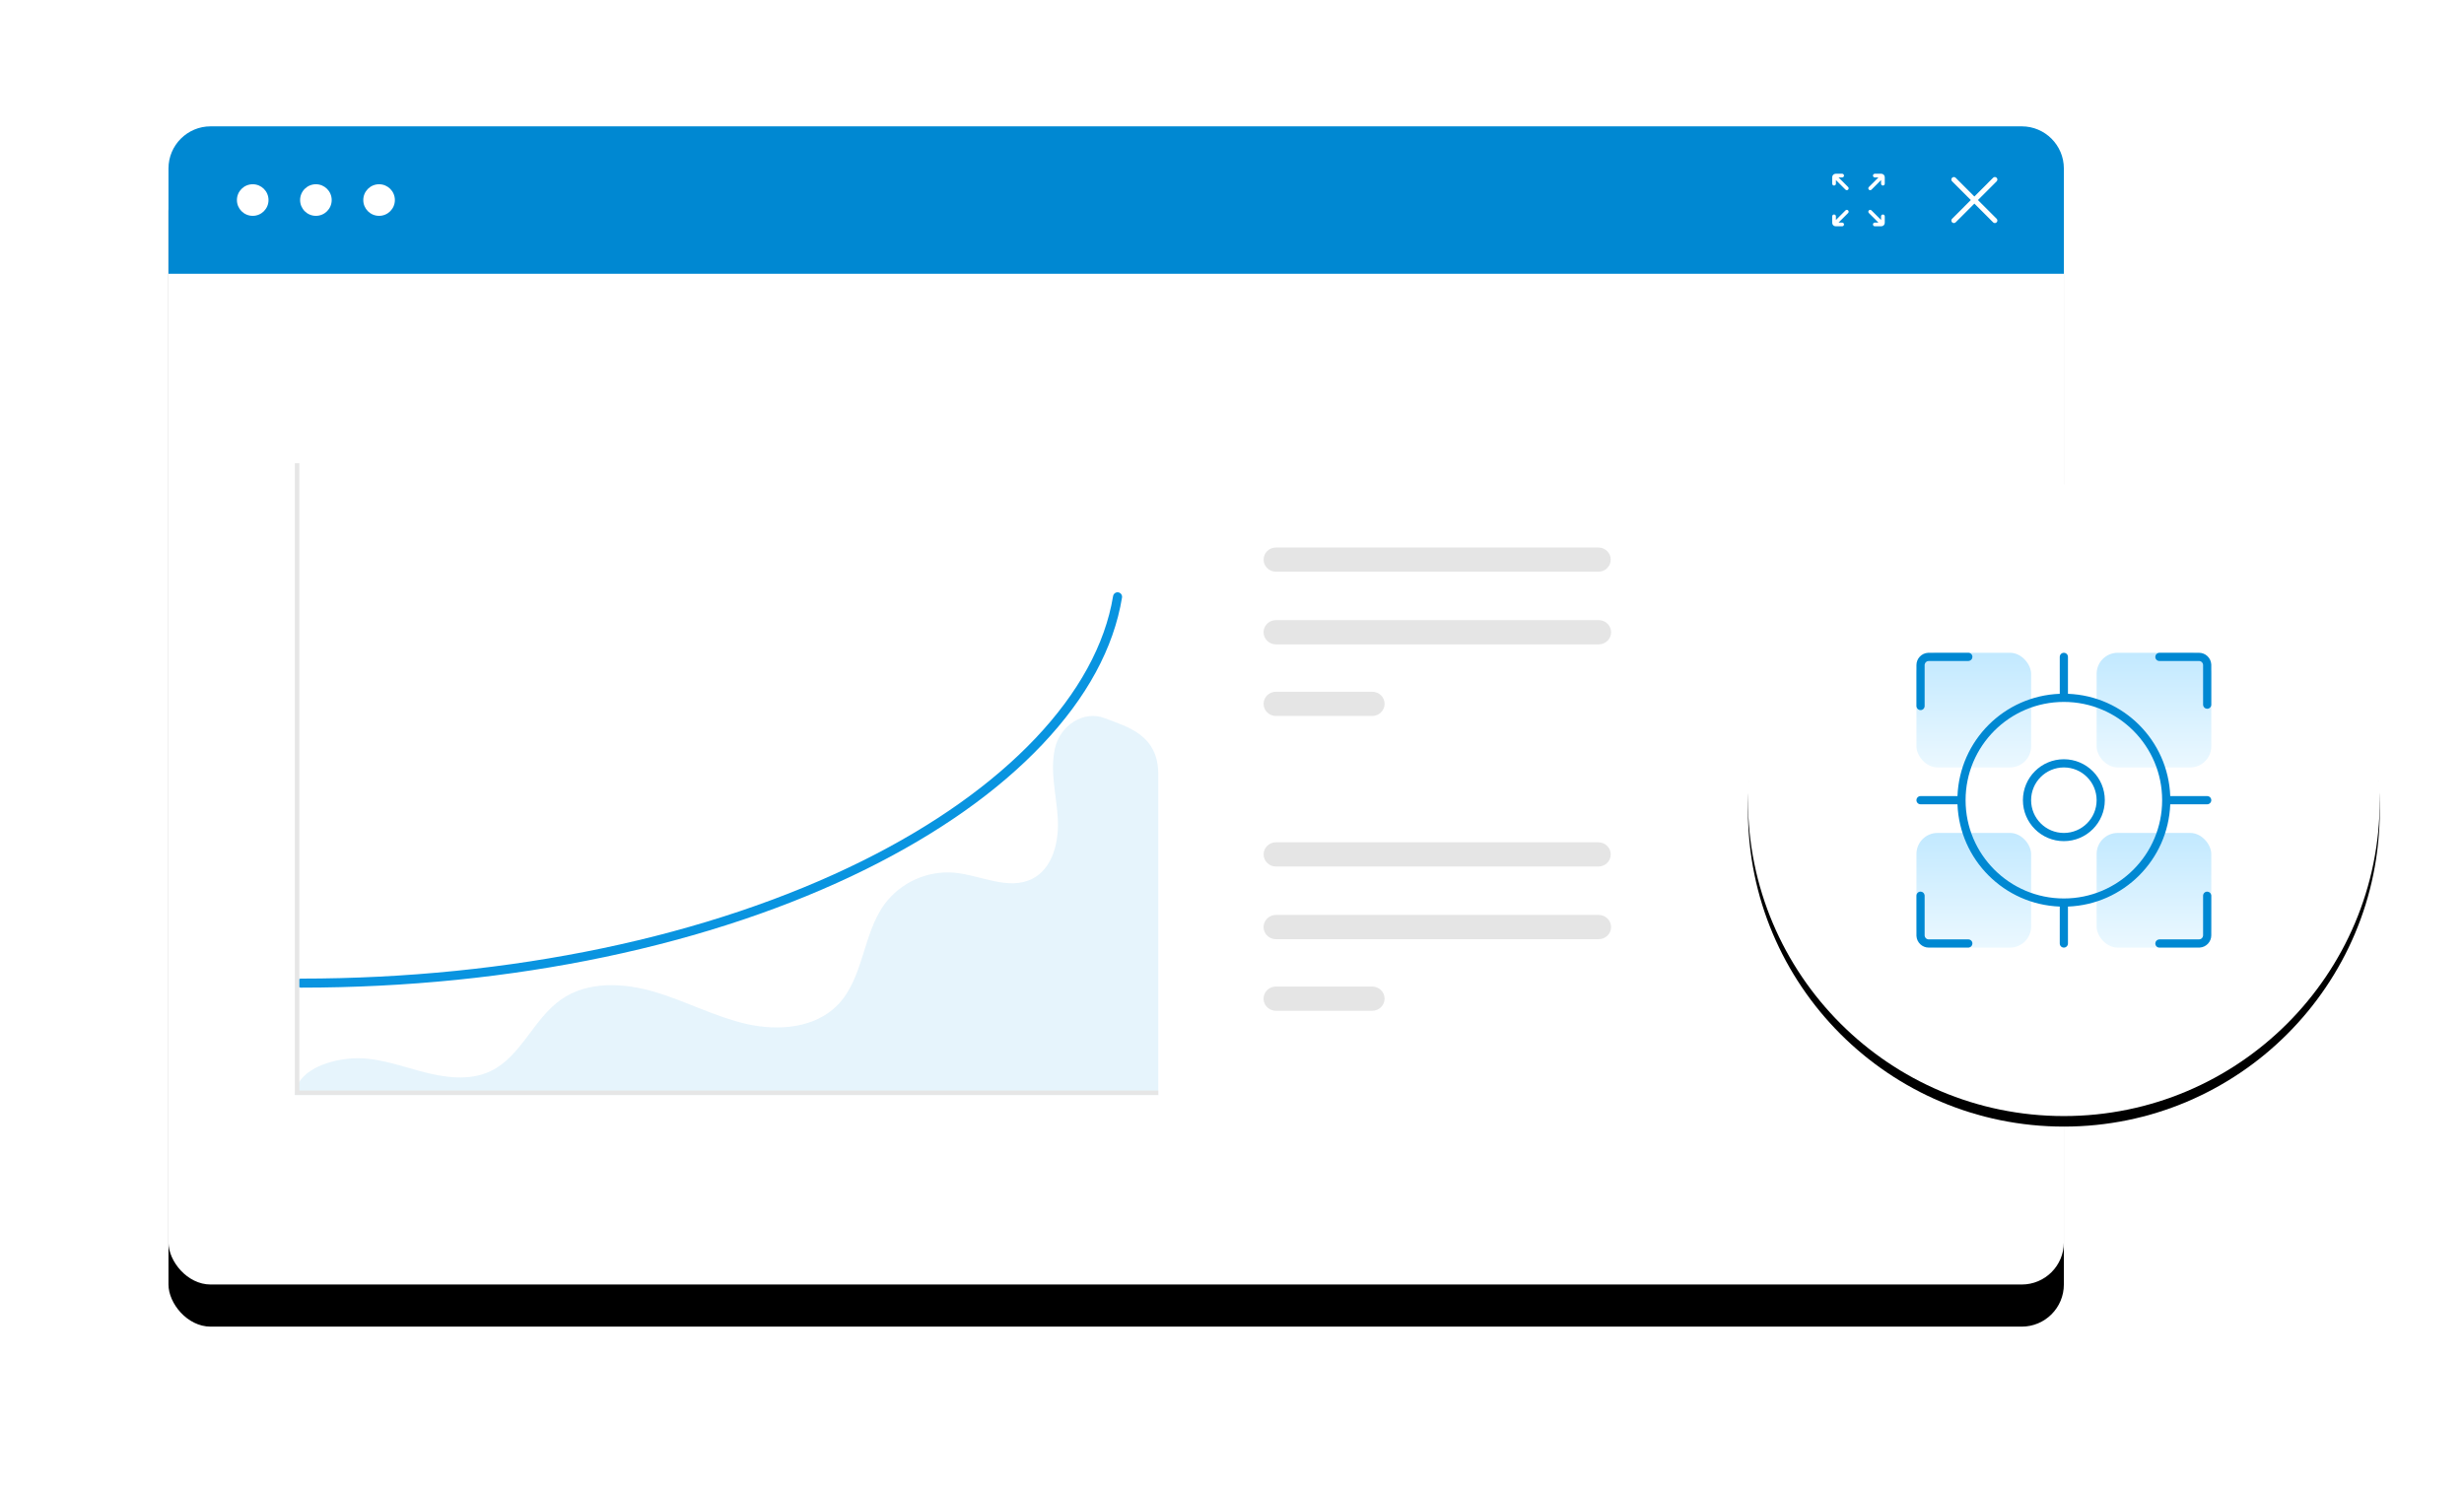
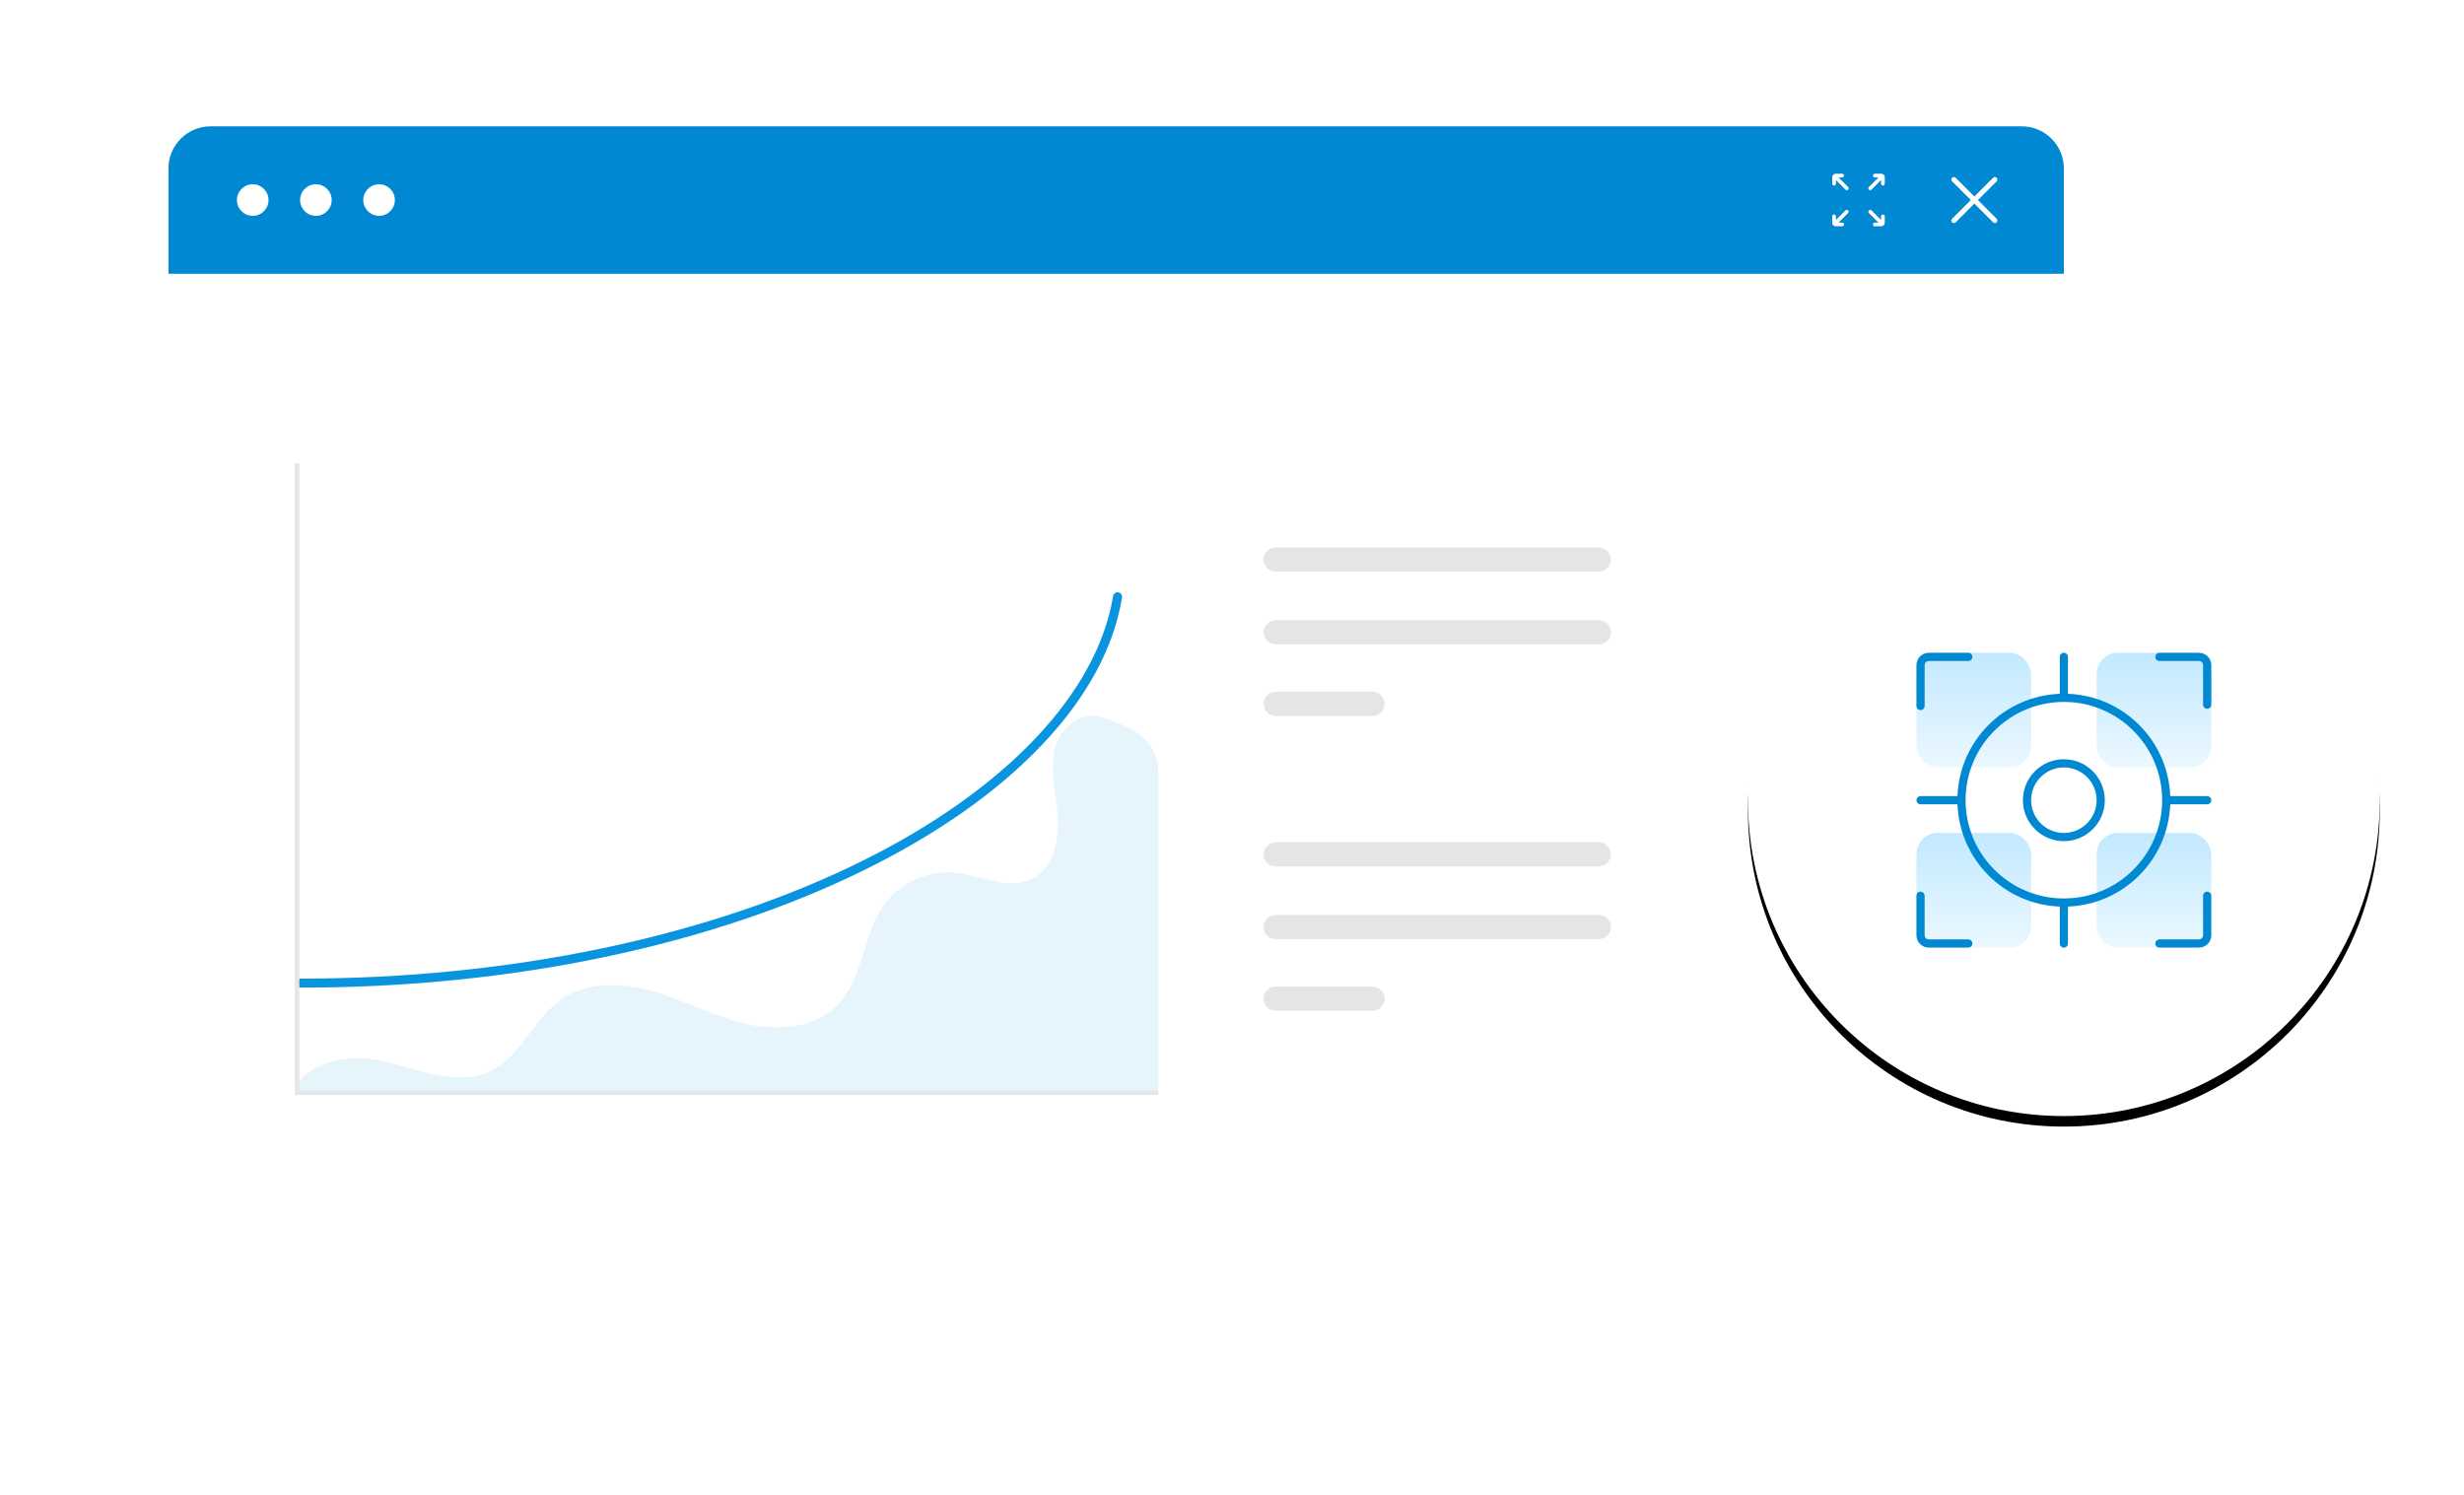
<svg xmlns="http://www.w3.org/2000/svg" xmlns:xlink="http://www.w3.org/1999/xlink" width="468px" height="284px" viewBox="0 0 468 284" version="1.1">
  <title>marketing-img-chixu</title>
  <defs>
-     <rect id="path-1" x="0" y="0" width="360" height="220" rx="8" />
    <filter x="-14.4%" y="-20.0%" width="128.9%" height="147.3%" filterUnits="objectBoundingBox" id="filter-2">
      <feOffset dx="0" dy="8" in="SourceAlpha" result="shadowOffsetOuter1" />
      <feGaussianBlur stdDeviation="16" in="shadowOffsetOuter1" result="shadowBlurOuter1" />
      <feColorMatrix values="0 0 0 0 0   0 0 0 0 0   0 0 0 0 0  0 0 0 0.08 0" type="matrix" in="shadowBlurOuter1" />
    </filter>
    <circle id="path-3" cx="360" cy="128" r="60" />
    <filter x="-20.8%" y="-19.2%" width="141.7%" height="141.7%" filterUnits="objectBoundingBox" id="filter-4">
      <feOffset dx="0" dy="2" in="SourceAlpha" result="shadowOffsetOuter1" />
      <feGaussianBlur stdDeviation="8" in="shadowOffsetOuter1" result="shadowBlurOuter1" />
      <feColorMatrix values="0 0 0 0 0   0 0 0 0 0   0 0 0 0 0  0 0 0 0.08 0" type="matrix" in="shadowBlurOuter1" />
    </filter>
    <linearGradient x1="50%" y1="0%" x2="50%" y2="100%" id="linearGradient-5">
      <stop stop-color="#C2E9FF" offset="0%" />
      <stop stop-color="#EBF8FF" offset="100%" />
    </linearGradient>
  </defs>
  <g id="页面-1" stroke="none" stroke-width="1" fill="none" fill-rule="evenodd">
    <g id="2.2.1产品介绍-营销中台" transform="translate(-408, -2196)">
      <g id="编组-7" transform="translate(0, 1684)">
        <g id="marketing-img-chixu" transform="translate(440, 536)">
          <g id="矩形备份-3">
            <use fill="black" fill-opacity="1" filter="url(#filter-2)" xlink:href="#path-1" />
            <use fill="#FFFFFF" fill-rule="evenodd" xlink:href="#path-1" />
          </g>
          <path d="M8,0 L352,0 C356.418,-8.11624501e-16 360,3.582 360,8 L360,28 L360,28 L0,28 L0,8 C-5.41083001e-16,3.582 3.582,8.11624501e-16 8,0 Z" id="矩形备份-4" fill="#0088D2" />
          <path d="M16,11 C17.657,11 19,12.343 19,14 C19,15.657 17.657,17 16,17 C14.343,17 13,15.657 13,14 C13,12.343 14.343,11 16,11 Z M28,11 C29.658,11 31,12.343 31,14 C31,15.657 29.658,17 28,17 C26.342,17 25,15.657 25,14 C25,12.343 26.342,11 28,11 Z M40,11 C41.658,11 43,12.343 43,14 C43,15.657 41.658,17 40,17 C38.343,17 37,15.657 37,14 C37,12.343 38.343,11 40,11 Z" id="Fill-41备份" fill="#FFFFFF" />
          <g id="1.通用/2.Icon图标/Line/CloseLined" transform="translate(338, 9)" fill="#FFFFFF">
            <path d="M5.677,5 L9.24,1.436 C9.42,1.256 9.42,0.959 9.24,0.779 L9.221,0.76 C9.041,0.58 8.744,0.58 8.565,0.76 L5.002,4.329 L1.439,0.76 C1.259,0.58 0.963,0.58 0.783,0.76 L0.764,0.779 C0.579,0.959 0.579,1.256 0.764,1.436 L4.326,5 L0.764,8.564 C0.584,8.744 0.584,9.041 0.764,9.221 L0.783,9.24 C0.963,9.42 1.259,9.42 1.439,9.24 L5.002,5.676 L8.565,9.24 C8.744,9.42 9.041,9.42 9.221,9.24 L9.24,9.221 C9.42,9.041 9.42,8.744 9.24,8.564 L5.677,5 Z" id="icon_close" />
          </g>
          <g id="1.通用/2.Icon图标/Line/CloseLined备份" transform="translate(316, 9)" fill="#FFFFFF">
            <path d="M2.525,6.964 C2.662,6.827 2.884,6.827 3.021,6.964 L3.022,6.965 C3.159,7.102 3.159,7.325 3.022,7.462 L1.201,9.283 L1.891,9.283 L1.896,9.283 C2.088,9.286 2.242,9.442 2.242,9.634 C2.242,9.829 2.085,9.986 1.891,9.986 L0.658,9.986 L0.647,9.986 C0.289,9.98 0,9.688 0,9.328 L0,8.095 L5.13904192e-05,8.09 C0.003,7.898 0.159,7.744 0.352,7.744 L0.358,7.744 C0.549,7.747 0.704,7.903 0.704,8.095 L0.704,8.785 L2.525,6.964 Z M7.459,6.964 L9.28,8.785 L9.28,8.095 C9.28,7.903 9.434,7.747 9.626,7.744 L9.631,7.744 C9.824,7.744 9.98,7.898 9.983,8.09 L9.983,8.095 L9.983,9.328 C9.983,9.688 9.695,9.98 9.337,9.986 L9.326,9.986 L8.093,9.986 C7.898,9.986 7.741,9.829 7.741,9.634 C7.741,9.442 7.895,9.286 8.087,9.283 L8.093,9.283 L8.782,9.283 L6.961,7.462 C6.824,7.325 6.824,7.102 6.961,6.965 L6.963,6.964 C7.1,6.827 7.322,6.827 7.459,6.964 Z M1.891,0.003 C2.085,0.003 2.242,0.16 2.242,0.355 C2.242,0.547 2.088,0.703 1.896,0.706 L1.891,0.706 L1.201,0.706 L3.022,2.527 C3.159,2.664 3.159,2.886 3.022,3.024 L3.021,3.025 C2.884,3.162 2.662,3.162 2.525,3.025 L0.704,1.204 L0.704,1.893 C0.704,2.086 0.549,2.242 0.358,2.245 L0.352,2.245 C0.159,2.245 0.003,2.091 5.13904192e-05,1.899 L0,1.893 L0,0.66 C0,0.301 0.289,0.009 0.647,0.003 L0.658,0.003 L1.891,0.003 Z M9.326,0.003 L9.337,0.003 C9.695,0.009 9.983,0.301 9.983,0.66 L9.983,1.893 L9.983,1.899 C9.98,2.091 9.824,2.245 9.632,2.245 L9.626,2.245 C9.434,2.242 9.28,2.086 9.28,1.893 L9.28,1.204 L7.459,3.025 C7.322,3.162 7.1,3.162 6.963,3.025 L6.961,3.024 C6.824,2.886 6.824,2.664 6.961,2.527 L8.782,0.706 L8.093,0.706 L8.087,0.706 C7.895,0.703 7.741,0.547 7.741,0.355 C7.741,0.16 7.898,0.003 8.093,0.003 L9.326,0.003 Z" id="Fill-1" />
          </g>
          <path d="M228.638,163.4 C229.933,163.4 230.982,164.43 230.982,165.7 C230.982,166.97 229.933,168 228.638,168 L228.638,168 L210.339,168 C209.502,167.998 208.729,167.558 208.312,166.846 C207.894,166.133 207.896,165.257 208.317,164.546 C208.737,163.835 209.512,163.399 210.349,163.4 L210.349,163.4 Z M271.656,149.799 C272.95,149.799 274,150.828 274,152.099 C274,153.369 272.95,154.398 271.656,154.398 L271.656,154.398 L210.339,154.398 C209.502,154.397 208.729,153.957 208.312,153.244 C207.894,152.532 207.896,151.655 208.317,150.945 C208.737,150.234 209.512,149.797 210.349,149.799 L210.349,149.799 Z M271.596,136 C272.889,136.002 273.936,137.031 273.936,138.3 C273.936,139.568 272.889,140.597 271.596,140.6 L271.596,140.6 L210.349,140.6 C209.054,140.6 208.005,139.57 208.005,138.3 C208.005,137.03 209.054,136 210.349,136 L210.349,136 Z" id="路径-13备份" fill="#E5E5E5" fill-rule="nonzero" />
          <path d="M228.638,107.4 C229.933,107.4 230.982,108.43 230.982,109.7 C230.982,110.97 229.933,112 228.638,112 L228.638,112 L210.339,112 C209.045,111.997 207.997,110.965 208,109.695 C208.003,108.425 209.054,107.398 210.349,107.4 L210.349,107.4 Z M271.656,93.799 C272.493,93.799 273.267,94.237 273.686,94.949 C274.105,95.66 274.105,96.537 273.686,97.249 C273.267,97.96 272.493,98.398 271.656,98.398 L271.656,98.398 L210.339,98.398 C209.502,98.397 208.729,97.957 208.312,97.244 C207.894,96.532 207.896,95.655 208.317,94.945 C208.737,94.234 209.512,93.797 210.349,93.799 L210.349,93.799 Z M271.596,80 C272.889,80.002 273.936,81.031 273.936,82.3 C273.936,83.568 272.889,84.597 271.596,84.6 L271.596,84.6 L210.349,84.6 C209.054,84.6 208.005,83.57 208.005,82.3 C208.005,81.03 209.054,80 210.349,80 L210.349,80 Z" id="路径-12备份" fill="#E5E5E5" fill-rule="nonzero" />
          <g id="椭圆形">
            <use fill="black" fill-opacity="1" filter="url(#filter-4)" xlink:href="#path-3" />
            <use fill="#FFFFFF" fill-rule="evenodd" xlink:href="#path-3" />
          </g>
          <g id="marketing-icon-zhuizong" transform="translate(332, 100)">
            <rect id="矩形" fill="url(#linearGradient-5)" x="0.001" y="34.222" width="21.777" height="21.778" rx="4" />
            <rect id="矩形备份-33" fill="url(#linearGradient-5)" x="0.001" y="0" width="21.777" height="21.778" rx="4" />
            <rect id="矩形备份-92" fill="url(#linearGradient-5)" x="34.222" y="34.222" width="21.777" height="21.778" rx="4" />
            <rect id="矩形备份-94" fill="url(#linearGradient-5)" x="34.222" y="0" width="21.777" height="21.778" rx="4" />
-             <path d="M0.778,45.367 C1.177,45.367 1.505,45.667 1.55,46.054 L1.556,46.145 L1.556,53.667 L1.561,53.758 C1.602,54.115 1.886,54.398 2.243,54.439 L2.334,54.444 L9.852,54.441 C10.282,54.441 10.63,54.79 10.63,55.219 C10.63,55.618 10.33,55.947 9.943,55.992 L9.852,55.997 L2.334,56 C1.091,56 0.075,55.029 0.004,53.804 L0,53.667 L0,46.145 C0,45.715 0.348,45.367 0.778,45.367 Z M55.222,45.37 C55.621,45.37 55.95,45.671 55.995,46.057 L56,46.148 L56,53.667 C56,54.909 55.028,55.925 53.803,55.996 L53.666,56 L46.148,56 C45.718,56 45.37,55.652 45.37,55.222 C45.37,54.823 45.67,54.495 46.057,54.45 L46.148,54.444 L53.666,54.444 C54.065,54.444 54.394,54.144 54.439,53.757 L54.444,53.667 L54.444,46.148 C54.444,45.719 54.793,45.37 55.222,45.37 Z M28,0 C28.43,-7.89064427e-17 28.778,0.348 28.778,0.778 L28.777,7.792 C39.327,8.191 47.808,16.672 48.207,27.223 L55.222,27.222 C55.651,27.222 55.999,27.57 55.999,28 C55.999,28.43 55.651,28.778 55.222,28.778 L48.207,28.777 C47.808,39.328 39.327,47.809 28.777,48.208 L28.778,55.222 C28.778,55.652 28.43,56 28,56 C27.57,56 27.222,55.652 27.222,55.222 L27.223,48.208 C16.673,47.809 8.192,39.328 7.793,28.777 L0.778,28.778 C0.349,28.778 0.001,28.43 0.001,28 C0.001,27.57 0.349,27.222 0.778,27.222 L7.793,27.223 C8.192,16.672 16.673,8.191 27.223,7.792 L27.222,0.778 C27.222,0.348 27.57,7.89064427e-17 28,0 Z M28,9.333 C17.691,9.333 9.334,17.691 9.334,28 C9.334,38.309 17.691,46.667 28,46.667 C38.309,46.667 46.666,38.309 46.666,28 C46.666,17.691 38.309,9.333 28,9.333 Z M28,20.222 C32.295,20.222 35.778,23.704 35.778,28 C35.778,32.296 32.295,35.778 28,35.778 C23.705,35.778 20.222,32.296 20.222,28 C20.222,23.704 23.705,20.222 28,20.222 Z M28,21.778 C24.564,21.778 21.778,24.564 21.778,28 C21.778,31.436 24.564,34.222 28,34.222 C31.436,34.222 34.222,31.436 34.222,28 C34.222,24.564 31.436,21.778 28,21.778 Z M9.852,5.39263465e-06 C10.282,5.39263465e-06 10.63,0.348 10.63,0.778 C10.63,1.177 10.33,1.505 9.943,1.55 L9.852,1.556 L2.334,1.556 C1.935,1.556 1.606,1.856 1.561,2.243 L1.556,2.333 L1.556,10.111 C1.556,10.541 1.207,10.889 0.778,10.889 C0.379,10.889 0.05,10.589 0.005,10.202 L0,10.111 L0,2.333 C0,1.091 0.972,0.075 2.197,0.004 L2.334,5.39263465e-06 L9.852,5.39263465e-06 Z M53.666,5.39263465e-06 C54.909,5.39263465e-06 55.925,0.971 55.996,2.196 L56,2.333 L56,9.855 C56,10.285 55.652,10.633 55.222,10.633 C54.823,10.633 54.495,10.333 54.45,9.946 L54.444,9.855 L54.444,2.333 L54.439,2.242 C54.398,1.885 54.114,1.602 53.757,1.561 L53.666,1.556 L46.145,1.559 C45.715,1.559 45.367,1.21 45.367,0.781 C45.367,0.382 45.667,0.053 46.054,0.008 L46.145,0.003 L53.666,5.39263465e-06 Z" id="椭圆形" fill="#0088D2" fill-rule="nonzero" />
+             <path d="M0.778,45.367 C1.177,45.367 1.505,45.667 1.55,46.054 L1.556,46.145 L1.556,53.667 L1.561,53.758 C1.602,54.115 1.886,54.398 2.243,54.439 L2.334,54.444 L9.852,54.441 C10.282,54.441 10.63,54.79 10.63,55.219 C10.63,55.618 10.33,55.947 9.943,55.992 L9.852,55.997 L2.334,56 C1.091,56 0.075,55.029 0.004,53.804 L0,53.667 L0,46.145 C0,45.715 0.348,45.367 0.778,45.367 Z M55.222,45.37 C55.621,45.37 55.95,45.671 55.995,46.057 L56,46.148 L56,53.667 C56,54.909 55.028,55.925 53.803,55.996 L53.666,56 L46.148,56 C45.718,56 45.37,55.652 45.37,55.222 C45.37,54.823 45.67,54.495 46.057,54.45 L46.148,54.444 L53.666,54.444 C54.065,54.444 54.394,54.144 54.439,53.757 L54.444,53.667 L54.444,46.148 C54.444,45.719 54.793,45.37 55.222,45.37 Z M28,0 C28.43,-7.89064427e-17 28.778,0.348 28.778,0.778 L28.777,7.792 C39.327,8.191 47.808,16.672 48.207,27.223 L55.222,27.222 C55.651,27.222 55.999,27.57 55.999,28 C55.999,28.43 55.651,28.778 55.222,28.778 L48.207,28.777 C47.808,39.328 39.327,47.809 28.777,48.208 L28.778,55.222 C28.778,55.652 28.43,56 28,56 C27.57,56 27.222,55.652 27.222,55.222 L27.223,48.208 C16.673,47.809 8.192,39.328 7.793,28.777 L0.778,28.778 C0.349,28.778 0.001,28.43 0.001,28 C0.001,27.57 0.349,27.222 0.778,27.222 L7.793,27.223 C8.192,16.672 16.673,8.191 27.223,7.792 L27.222,0.778 C27.222,0.348 27.57,7.89064427e-17 28,0 M28,9.333 C17.691,9.333 9.334,17.691 9.334,28 C9.334,38.309 17.691,46.667 28,46.667 C38.309,46.667 46.666,38.309 46.666,28 C46.666,17.691 38.309,9.333 28,9.333 Z M28,20.222 C32.295,20.222 35.778,23.704 35.778,28 C35.778,32.296 32.295,35.778 28,35.778 C23.705,35.778 20.222,32.296 20.222,28 C20.222,23.704 23.705,20.222 28,20.222 Z M28,21.778 C24.564,21.778 21.778,24.564 21.778,28 C21.778,31.436 24.564,34.222 28,34.222 C31.436,34.222 34.222,31.436 34.222,28 C34.222,24.564 31.436,21.778 28,21.778 Z M9.852,5.39263465e-06 C10.282,5.39263465e-06 10.63,0.348 10.63,0.778 C10.63,1.177 10.33,1.505 9.943,1.55 L9.852,1.556 L2.334,1.556 C1.935,1.556 1.606,1.856 1.561,2.243 L1.556,2.333 L1.556,10.111 C1.556,10.541 1.207,10.889 0.778,10.889 C0.379,10.889 0.05,10.589 0.005,10.202 L0,10.111 L0,2.333 C0,1.091 0.972,0.075 2.197,0.004 L2.334,5.39263465e-06 L9.852,5.39263465e-06 Z M53.666,5.39263465e-06 C54.909,5.39263465e-06 55.925,0.971 55.996,2.196 L56,2.333 L56,9.855 C56,10.285 55.652,10.633 55.222,10.633 C54.823,10.633 54.495,10.333 54.45,9.946 L54.444,9.855 L54.444,2.333 L54.439,2.242 C54.398,1.885 54.114,1.602 53.757,1.561 L53.666,1.556 L46.145,1.559 C45.715,1.559 45.367,1.21 45.367,0.781 C45.367,0.382 45.667,0.053 46.054,0.008 L46.145,0.003 L53.666,5.39263465e-06 Z" id="椭圆形" fill="#0088D2" fill-rule="nonzero" />
          </g>
          <path d="M177.882,112.438 C173.767,110.83 169.33,113.855 168.366,118.172 C167.402,122.488 168.636,126.952 168.907,131.366 C169.179,135.781 168.023,140.907 164.089,142.92 C159.566,145.234 154.26,142.225 149.201,141.767 C144.067,141.359 139.084,143.619 136.005,147.752 C131.833,153.483 132.045,161.805 127.108,166.89 C122.818,171.308 115.827,171.883 109.826,170.517 C103.825,169.151 98.308,166.183 92.407,164.433 C86.506,162.683 79.676,162.317 74.619,165.83 C69.34,169.496 66.991,176.683 61.195,179.46 C57.098,181.423 52.247,180.674 47.862,179.485 C43.477,178.296 39.055,176.692 34.528,177.074 C30.001,177.455 24.359,179.466 24,184 L188,184 C188,156.613 188,136.308 188,123.085 C188,115.493 182.034,114.061 177.882,112.438 Z" id="路径" fill="#0994E0" fill-rule="nonzero" opacity="0.1" />
          <path d="M25.178,163.607 C24.704,163.607 24.319,163.223 24.319,162.748 C24.319,162.274 24.704,161.89 25.178,161.89 C64.88,161.89 102.743,153.949 131.792,139.53 C159.032,126.01 176.39,107.675 179.416,89.227 C179.465,88.924 179.672,88.67 179.959,88.561 C180.246,88.452 180.57,88.505 180.808,88.698 C181.046,88.893 181.162,89.199 181.112,89.502 L181.112,89.504 C179.54,99.087 174.438,108.487 165.949,117.444 C157.576,126.278 146.341,134.226 132.557,141.068 C103.274,155.602 65.14,163.607 25.178,163.607 Z" id="路径" fill="#0994E0" fill-rule="nonzero" />
          <polygon id="路径" fill="#E6E6E6" fill-rule="nonzero" points="24 184 24 64 24.859 64 24.859 183.152 188 183.152 188 184" />
        </g>
      </g>
    </g>
  </g>
</svg>